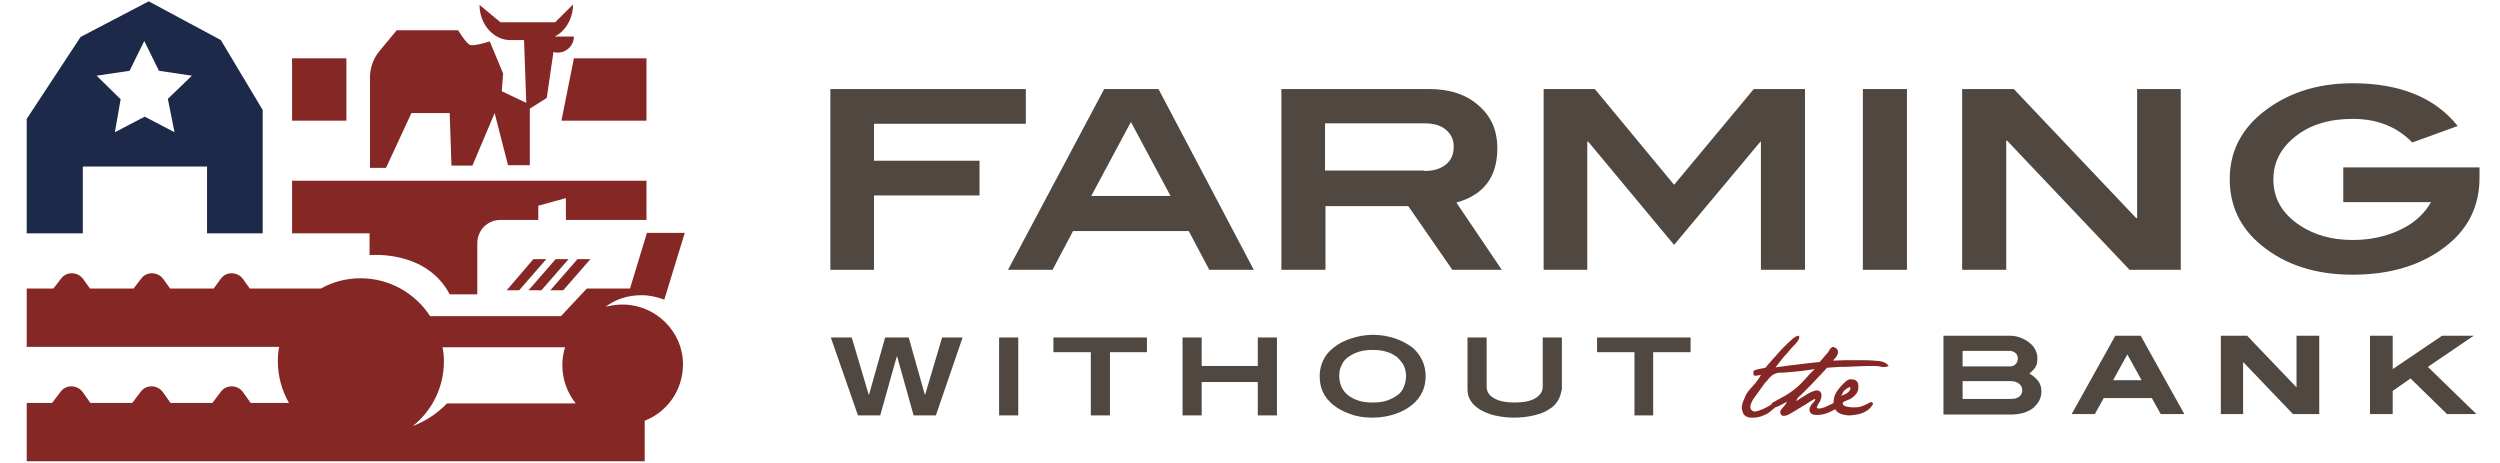
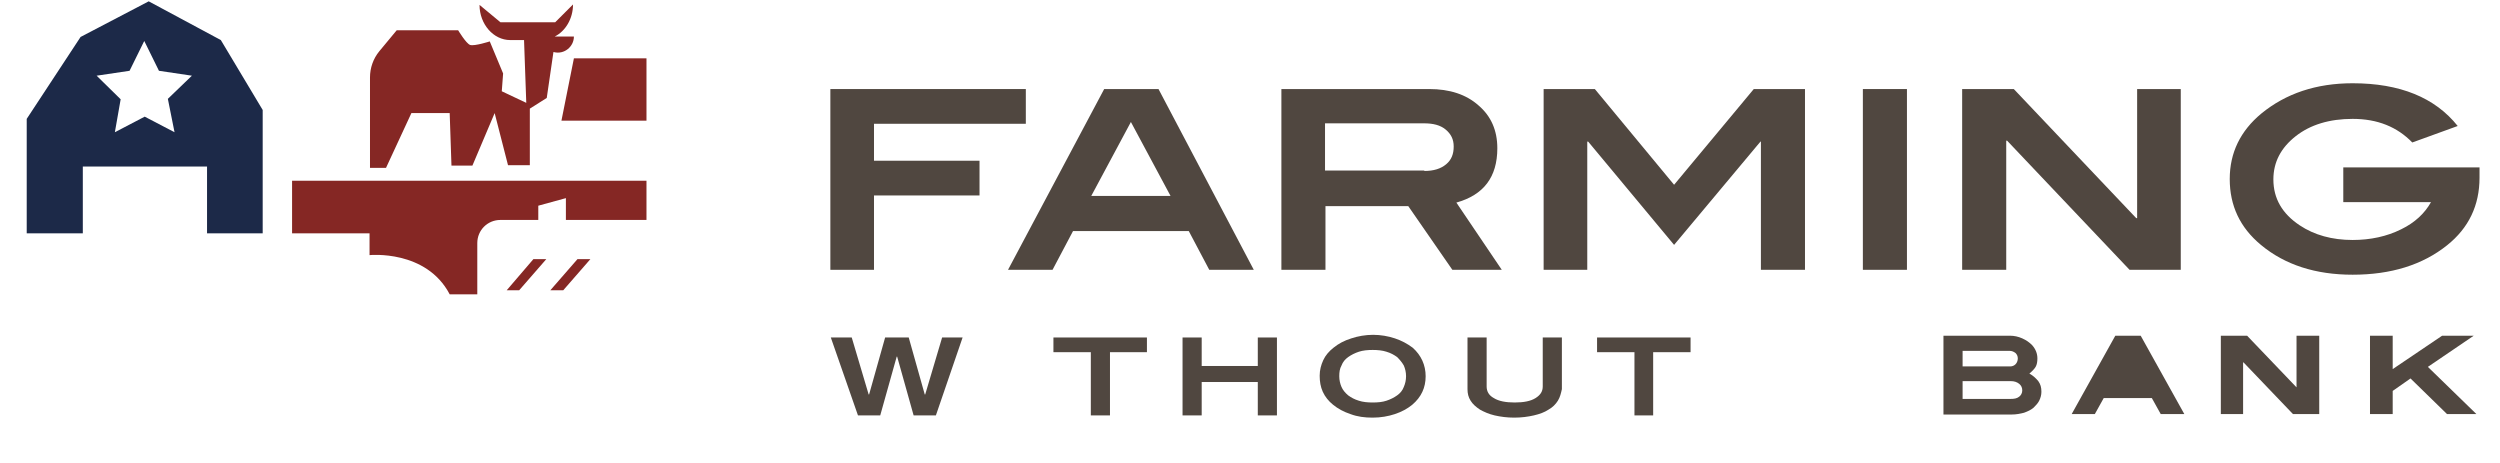
<svg xmlns="http://www.w3.org/2000/svg" version="1.1" id="Layer_1" x="0px" y="0px" viewBox="0 0 561.5 104.1" style="enable-background:new 0 0 561.5 104.1;" xml:space="preserve">
  <style type="text/css">
	.st0{fill:#1C2948;}
	.st1{fill:#852724;}
	.st2{fill:#504740;}
</style>
  <path class="st0" d="M49.6,9L33.4,0.3L18.1,8.3L6,26.7v25.7h12.6v-15h27.9v15H59V24.7L49.6,9z M39.2,29.7l-6.7-3.5l-6.7,3.5l1.3-7.4  L21.7,17l7.4-1.1l3.3-6.7l3.3,6.7l7.4,1.1l-5.4,5.2L39.2,29.7z" />
  <polygon class="st1" points="113.8,65.2 116.6,65.2 122.7,58.2 119.8,58.2 " />
-   <polygon class="st1" points="127.7,58.2 124.8,58.2 118.7,65.2 121.6,65.2 " />
  <polygon class="st1" points="132.6,58.2 129.7,58.2 123.6,65.2 126.5,65.2 " />
-   <rect x="65.6" y="13.1" class="st1" width="12.2" height="14" />
  <polygon class="st1" points="145.2,27.1 145.2,13.1 128.9,13.1 126.1,27.1 " />
  <path class="st1" d="M83,57.3c0,0,12.7-1.3,18,8.8h6.2V54.6c0-2.9,2.3-5.2,5.2-5.2h8.5v-3.2l6.2-1.7v4.9h18.1v-8.8H65.6v11.8H83  V57.3z" />
-   <path class="st1" d="M139.8,68.4c-1.3,0-2.6,0.2-3.8,0.5c2.3-1.7,5-2.6,8.1-2.6c1.8,0,3.5,0.4,5.1,1l4.6-15h-8.5l-3.8,12.5h-9.7  L126,71H96.6c-3.3-5.1-9.1-8.5-15.6-8.5c-3.2,0-6.3,0.8-8.9,2.3h-16l-1.5-2.1c-1.2-1.7-3.8-1.8-5-0.1l-1.6,2.2h-9.8l-1.5-2.1  c-1.2-1.7-3.8-1.8-5-0.1L30,64.8h-9.8l-1.5-2.1c-1.2-1.7-3.8-1.8-5-0.1L12,64.8H6v13.1h56.7c-0.2,1-0.3,2.1-0.3,3.2  c0,3.4,0.9,6.6,2.5,9.4h-8.6l-1.7-2.4c-1.2-1.7-3.8-1.8-5-0.1l-1.9,2.5h-9.4l-1.7-2.4c-1.2-1.7-3.8-1.8-5-0.1l-1.9,2.5h-9.4  l-1.7-2.4c-1.2-1.7-3.8-1.8-5-0.1l-1.9,2.5H6v13.1h138.8v-9.1c5.1-2,8.6-6.9,8.6-12.7C153.4,74.5,147.3,68.4,139.8,68.4 M92.7,95.7  c4.3-3.4,7-8.7,7-14.5c0-1.1-0.1-2.2-0.3-3.2h27.5c-0.4,1.3-0.6,2.6-0.6,4c0,3.2,1.1,6.2,3,8.6h-28.9C98.3,92.8,95.6,94.6,92.7,95.7  " />
  <path class="st1" d="M92.4,25.4h8.6l0.4,11.8h4.7l5-11.8l3,11.7h4.9V24.4l3.8-2.4l1.5-10.3l0.1,0c2.3,0.6,4.5-1.2,4.5-3.5h-4.3  c2.4-1.2,4.1-4,4.1-7.2L124.7,5h-12.3l-4.7-3.9c0,4.3,3.1,7.9,6.9,7.9h3.1l0.5,14.1l-5.5-2.6l0.3-4l-3-7.2c0,0-3.4,1.1-4.4,0.8  c-0.9-0.3-2.7-3.3-2.7-3.3H89.1l-3.9,4.7c-1.4,1.7-2.1,3.8-2.1,5.9v20.3h3.6L92.4,25.4z" />
  <path class="st2" d="M455.8,83.9c0.9,0.5,1.5,1.1,2,1.7c0.5,0.7,0.7,1.4,0.7,2.4c0,0.7-0.2,1.4-0.5,2c-0.3,0.6-0.8,1.1-1.3,1.6  c-0.6,0.5-1.3,0.8-2.1,1.1c-0.8,0.2-1.7,0.4-2.8,0.4h-15.3V75.4h14.9c1,0,1.9,0.2,2.8,0.6c0.9,0.4,1.6,0.9,2.2,1.5  c0.8,0.9,1.2,1.9,1.2,3c0,0.7-0.1,1.4-0.4,1.9C456.9,82.9,456.4,83.4,455.8,83.9 M452.7,81.8c0.3-0.3,0.5-0.8,0.5-1.3  c0-0.5-0.2-0.9-0.5-1.2c-0.4-0.3-0.8-0.5-1.4-0.5h-10.5v3.5h10.7C452,82.3,452.4,82.1,452.7,81.8 M453.5,89.1  c0.4-0.3,0.7-0.8,0.7-1.4c0-0.6-0.2-1.1-0.7-1.5c-0.5-0.4-1.1-0.6-1.9-0.6h-10.8v4h10.7C452.4,89.6,453,89.5,453.5,89.1" />
-   <path class="st2" d="M485.3,93l-2-3.6h-10.8l-2,3.6h-5.2l9.8-17.6h5.7l9.8,17.6H485.3z M477.8,79.6l-3.2,5.8h6.4L477.8,79.6z" />
+   <path class="st2" d="M485.3,93l-2-3.6h-10.8l-2,3.6h-5.2l9.8-17.6h5.7l9.8,17.6H485.3z M477.8,79.6h6.4L477.8,79.6z" />
  <polygon class="st2" points="515,93 503.9,81.4 503.8,81.4 503.8,93 498.8,93 498.8,75.4 504.7,75.4 515.8,87 515.8,87 515.8,75.4   520.9,75.4 520.9,93 " />
  <polygon class="st2" points="549.6,93 541.4,85 537.4,87.8 537.4,93 532.3,93 532.3,75.4 537.4,75.4 537.4,82.9 548.5,75.4   555.6,75.4 545.3,82.4 556.2,93 " />
  <polygon class="st2" points="210.2,93.3 205.2,93.3 201.5,80.1 201.4,80.1 197.7,93.3 192.7,93.3 186.6,75.8 191.3,75.8 195.1,88.6   195.2,88.6 198.8,75.8 204.1,75.8 207.7,88.6 207.8,88.6 211.6,75.8 216.2,75.8 " />
-   <rect x="224.4" y="75.8" class="st2" width="4.3" height="17.5" />
  <polygon class="st2" points="249.3,79.1 249.3,93.3 245,93.3 245,79.1 236.6,79.1 236.6,75.8 257.6,75.8 257.6,79.1 " />
  <polygon class="st2" points="282.5,93.3 282.5,85.8 269.9,85.8 269.9,93.3 265.6,93.3 265.6,75.8 269.9,75.8 269.9,82.2 282.5,82.2   282.5,75.8 286.8,75.8 286.8,93.3 " />
  <path class="st2" d="M320.2,84.5c0,2.6-1,4.7-3,6.4c-1.1,0.9-2.4,1.6-3.9,2.1c-1.5,0.5-3.2,0.8-5,0.8c-1.8,0-3.4-0.2-5-0.8  c-1.5-0.5-2.8-1.2-3.9-2.1c-1-0.8-1.8-1.8-2.3-2.9c-0.5-1.1-0.7-2.3-0.7-3.6c0-1.3,0.3-2.4,0.8-3.5c0.5-1.1,1.3-2,2.3-2.8  c1.1-0.9,2.4-1.6,4-2.1c1.5-0.5,3.2-0.8,4.9-0.8s3.4,0.3,4.9,0.8c1.5,0.5,2.8,1.2,4,2.1C319.2,79.8,320.2,82,320.2,84.5 M315.8,84.5  c0-0.9-0.2-1.7-0.5-2.4c-0.4-0.7-0.9-1.3-1.5-1.9c-0.7-0.5-1.4-0.9-2.4-1.2c-0.9-0.3-2-0.4-3.1-0.4c-1.1,0-2.2,0.1-3.1,0.4  c-0.9,0.3-1.7,0.7-2.4,1.2c-0.7,0.5-1.2,1.1-1.5,1.9c-0.4,0.7-0.5,1.5-0.5,2.4c0,0.9,0.2,1.7,0.5,2.4c0.3,0.7,0.8,1.3,1.5,1.9  c0.7,0.5,1.4,0.9,2.4,1.2c0.9,0.3,2,0.4,3.1,0.4c1.2,0,2.2-0.1,3.1-0.4c0.9-0.3,1.7-0.7,2.4-1.2c0.7-0.5,1.2-1.1,1.5-1.9  C315.6,86.2,315.8,85.4,315.8,84.5" />
  <path class="st2" d="M349.9,90c-0.5,0.8-1.2,1.5-2.1,2c-0.9,0.6-2,1-3.3,1.3c-1.3,0.3-2.8,0.5-4.4,0.5c-1.6,0-3.1-0.2-4.4-0.5  c-1.3-0.3-2.4-0.8-3.3-1.3c-0.9-0.6-1.6-1.2-2.1-2c-0.5-0.8-0.7-1.6-0.7-2.6V75.8h4.3v11c0,1.1,0.5,2,1.6,2.6c1.1,0.7,2.7,1,4.7,1  c2,0,3.6-0.3,4.7-1c1.1-0.7,1.6-1.5,1.6-2.6v-11h4.3v11.6C350.6,88.3,350.4,89.2,349.9,90" />
  <polygon class="st2" points="371.3,79.1 371.3,93.3 367.1,93.3 367.1,79.1 358.7,79.1 358.7,75.8 379.7,75.8 379.7,79.1 " />
-   <path class="st1" d="M422.1,81.1c-0.9-0.1-2.1-0.2-3.6-0.2c-1.5,0-2.9,0-4.2,0c-0.8,0-1.7,0.1-2.6,0.1c0.2-0.3,0.4-0.5,0.6-0.7  c0.4-0.5,0.6-1,0.5-1.4c0-0.4-0.4-0.8-1.1-1c-0.3,0.1-0.6,0.3-0.8,0.7c-0.2,0.4-0.5,0.8-1,1.3c-0.3,0.4-0.7,0.8-1.2,1.4  c-0.9,0.1-1.9,0.2-2.8,0.3c-1.4,0.2-2.7,0.3-4.1,0.5c-1.3,0.2-2.3,0.3-3,0.4c0.5-0.7,1-1.3,1.4-1.8c0.4-0.5,0.8-1,1.3-1.5  c0.4-0.5,1-1.2,1.8-2c0.7-0.8,1-1.4,0.7-1.8c-0.4,0-0.9,0.3-1.5,0.8c-0.6,0.5-1.2,1.1-1.9,1.8c-0.7,0.7-1.3,1.4-1.9,2.1  c-0.6,0.6-1.3,1.5-2.2,2.5c-0.5,0.1-1,0.2-1.5,0.3c-0.5,0.1-0.8,0.2-1,0.3c-0.2,0.1-0.2,0.4-0.2,0.7c0,0.3,0.2,0.5,0.4,0.5  c0.2,0,0.6-0.1,1.3-0.2c-0.4,0.8-1,1.6-1.9,2.6c-0.9,0.9-1.4,1.7-1.6,2.2c-0.2,0.5-0.4,1-0.6,1.4c-0.1,0.5-0.2,0.8-0.2,1.1  c0,0,0,0.1,0,0.1c0,0.3,0.1,0.6,0.2,0.9c0.1,0.4,0.3,0.7,0.6,0.9c0.3,0.2,0.7,0.4,1.2,0.4c0.2,0,0.4,0,0.6,0c0.3,0,0.7,0,1-0.1  c0.6-0.1,1.1-0.3,1.5-0.5c0.5-0.2,0.9-0.4,1.2-0.7c0.3-0.2,0.7-0.6,1.2-1c0.5-0.1,1.4-0.6,2.7-1.3c-0.4,0.7-0.8,1.2-1.2,1.6  c-0.3,0.4-0.5,0.7-0.3,1.1c0.1,0.3,0.3,0.5,0.7,0.5c0.4,0,0.8-0.1,1.3-0.4c0.4-0.2,0.9-0.5,1.4-0.8c0.5-0.3,0.9-0.6,1.3-0.8  c0.4-0.2,0.8-0.5,1.3-0.8c0.5-0.3,0.9-0.6,1.3-0.8c0.4-0.2,0.5-0.3,0.5-0.1c0,0.2-0.2,0.5-0.7,1c-0.4,0.5-0.6,0.9-0.6,1.4  c0.1,0.5,0.3,0.8,0.6,0.9c0.4,0.2,0.7,0.2,1.1,0.2c0.2,0,0.6,0,1.1-0.1c0.5-0.1,0.9-0.2,1.4-0.4c0.3-0.1,0.9-0.4,1.6-0.8  c0,0.1,0.1,0.2,0.1,0.2c0.2,0.3,0.5,0.5,0.8,0.7c0.3,0.2,1,0.4,2,0.5h0.5c0.9-0.1,1.7-0.2,2.3-0.4c0.6-0.2,1.2-0.5,1.6-0.8  c0.4-0.3,0.8-0.7,1.2-1.4c-0.1-0.3-0.3-0.4-0.5-0.4c-0.2,0.1-0.5,0.2-0.8,0.4c-0.3,0.2-0.8,0.4-1.4,0.6c-0.6,0.2-1.3,0.2-2.1,0.2  c-0.9-0.1-1.4-0.2-1.7-0.4c-0.3-0.2-0.4-0.4-0.3-0.6c0-0.2,0.4-0.4,1-0.6c0.6-0.2,1.2-0.6,1.7-1.1c0.5-0.5,0.8-1.1,0.8-1.8  c0-0.7-0.1-1.1-0.4-1.4c-0.3-0.3-0.7-0.4-1.1-0.4l-0.5,0c-0.4,0.1-0.8,0.4-1.2,0.8c-0.4,0.4-0.8,0.8-1.2,1.3c-0.4,0.5-0.7,1-0.9,1.5  c-0.2,0.4-0.2,1-0.3,1.7c-0.3,0.2-0.7,0.4-1.2,0.6c-0.5,0.3-1.1,0.5-1.6,0.6c-0.5,0.1-0.8,0.1-0.9-0.1c-0.1-0.1,0-0.3,0.1-0.5  c0.1-0.2,0.3-0.6,0.6-1c0.2-0.5,0.3-0.9,0.3-1.4c0-0.4-0.2-0.7-0.5-0.9c-0.3-0.1-0.7-0.2-1.1,0c-0.4,0.1-0.9,0.3-1.4,0.6  c-0.5,0.3-1.4,0.9-2.7,1.7c0.2-0.5,0.5-1,1-1.3c0.4-0.4,1.2-1.2,2.3-2.3c1.1-1.2,2.2-2.3,3.3-3.5c0.1-0.1,0.2-0.2,0.3-0.4  c1-0.1,1.9-0.1,2.9-0.2c1.2,0,2.3,0,3.4-0.1c1,0,1.9-0.1,2.7-0.1c0.7,0,1.4,0,1.9,0c0.5,0,1,0.1,1.5,0.2c0.5,0.1,1,0,1.5-0.2  C423.7,81.5,423,81.2,422.1,81.1 M414,88c0.2-0.3,0.4-0.5,0.9-0.8c0.4-0.3,0.7-0.3,0.7,0c0,0.2-0.1,0.5-0.4,0.8  c-0.3,0.3-0.8,0.6-1.7,0.9C413.7,88.6,413.9,88.3,414,88 M405.3,85.3c-1,1.1-1.9,1.9-2.6,2.4c-0.7,0.5-1.4,1-2,1.3  c-0.6,0.3-1.2,0.7-1.8,1c-0.6,0.3-0.9,0.5-1,0.7c0,0,0,0,0,0.1c-0.4,0.3-1.1,0.7-2,1.1c-1,0.4-1.6,0.6-2,0.5  c-0.3-0.1-0.6-0.3-0.7-0.6c-0.1-0.3-0.1-0.7,0.1-1.2c0.2-0.4,0.4-0.9,0.8-1.4c0.4-0.5,0.8-1.1,1.3-1.8c0.5-0.7,0.9-1.3,1.3-1.7  c0.4-0.4,0.6-0.8,0.9-1c0.2-0.3,0.5-0.4,0.7-0.6c0.2-0.1,0.5-0.2,0.8-0.3c0.3-0.1,0.7-0.1,1.2-0.1c0.5,0,1.3-0.1,2.5-0.2  c1.2-0.1,2.3-0.2,3.4-0.4c0.4-0.1,0.9-0.1,1.4-0.2C406.8,83.6,406.1,84.4,405.3,85.3" />
  <polygon class="st2" points="230.4,27.8 196.3,27.8 196.3,36.1 220,36.1 220,43.9 196.3,43.9 196.3,60.6 186.5,60.6 186.5,20   230.4,20 " />
  <path class="st2" d="M281.6,60.6h-10l-4.6-8.7h-26l-4.6,8.7h-10L248,20h12.2L281.6,60.6z M262.9,44L254,27.4L245.1,44H262.9z" />
  <path class="st2" d="M337.3,60.6h-11.1l-9.9-14.3h-18.6v14.3h-9.9V20h33.2c4.6,0,8.3,1.2,11.1,3.7c2.8,2.4,4.2,5.6,4.2,9.6  c0,6.5-3.1,10.5-9.2,12.2L337.3,60.6z M319.9,38.4c2.1,0,3.7-0.5,4.9-1.5c1.2-1,1.7-2.3,1.7-4c0-1.6-0.6-2.8-1.8-3.8  c-1.2-1-2.8-1.4-4.9-1.4h-22.2v10.6H319.9z" />
  <polygon class="st2" points="405.4,60.6 395.5,60.6 395.5,31.8 395.4,31.8 376,55 356.7,31.8 356.5,31.8 356.5,60.6 346.7,60.6   346.7,20 358.2,20 376,41.5 393.9,20 405.4,20 " />
  <rect x="418.4" y="20" class="st2" width="9.9" height="40.6" />
  <polygon class="st2" points="489.8,60.6 478.3,60.6 450.8,31.6 450.6,31.6 450.6,60.6 440.7,60.6 440.7,20 452.3,20 479.8,49   480,49 480,20 489.8,20 " />
  <path class="st2" d="M556.9,39.9c0,6.2-2.4,11.3-7.3,15.2c-5.5,4.4-12.6,6.6-21.2,6.6c-8.3,0-15.2-2.2-20.6-6.7  c-4.7-3.9-7-8.8-7-14.8c0-5.9,2.4-10.8,7.1-14.7c5.5-4.5,12.3-6.8,20.5-6.8c10.6,0,18.5,3.2,23.6,9.6L541.8,32  c-3.4-3.5-7.8-5.3-13.4-5.3c-5.2,0-9.5,1.3-12.8,3.9c-3.3,2.6-5,5.8-5,9.7c0,4.3,2,7.7,5.9,10.3c3.3,2.2,7.3,3.3,11.9,3.3  c4,0,7.7-0.8,10.9-2.4c3.1-1.5,5.3-3.6,6.7-6.1h-19.7v-7.8h30.6V39.9z" />
</svg>